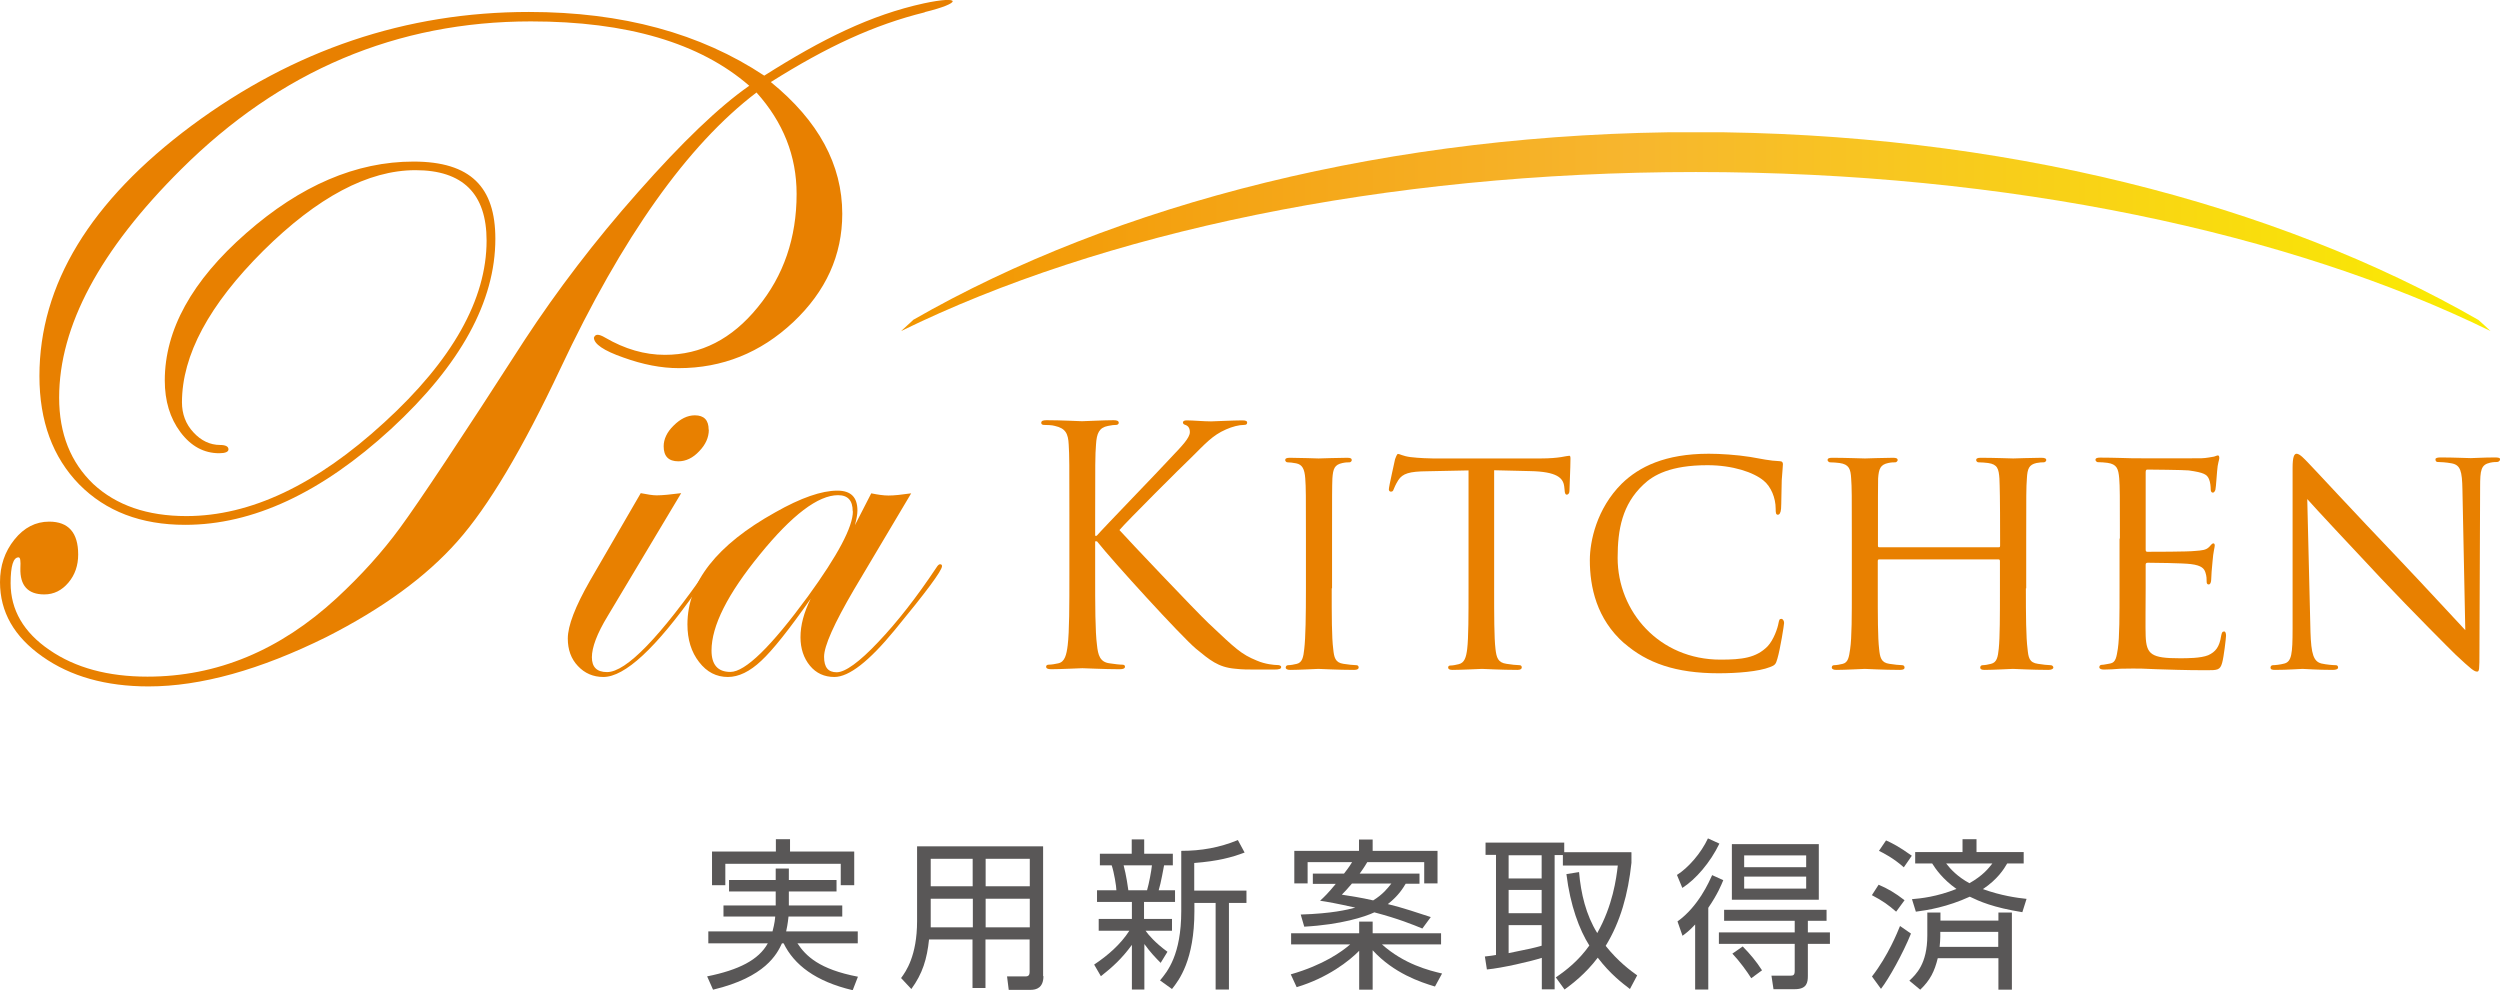
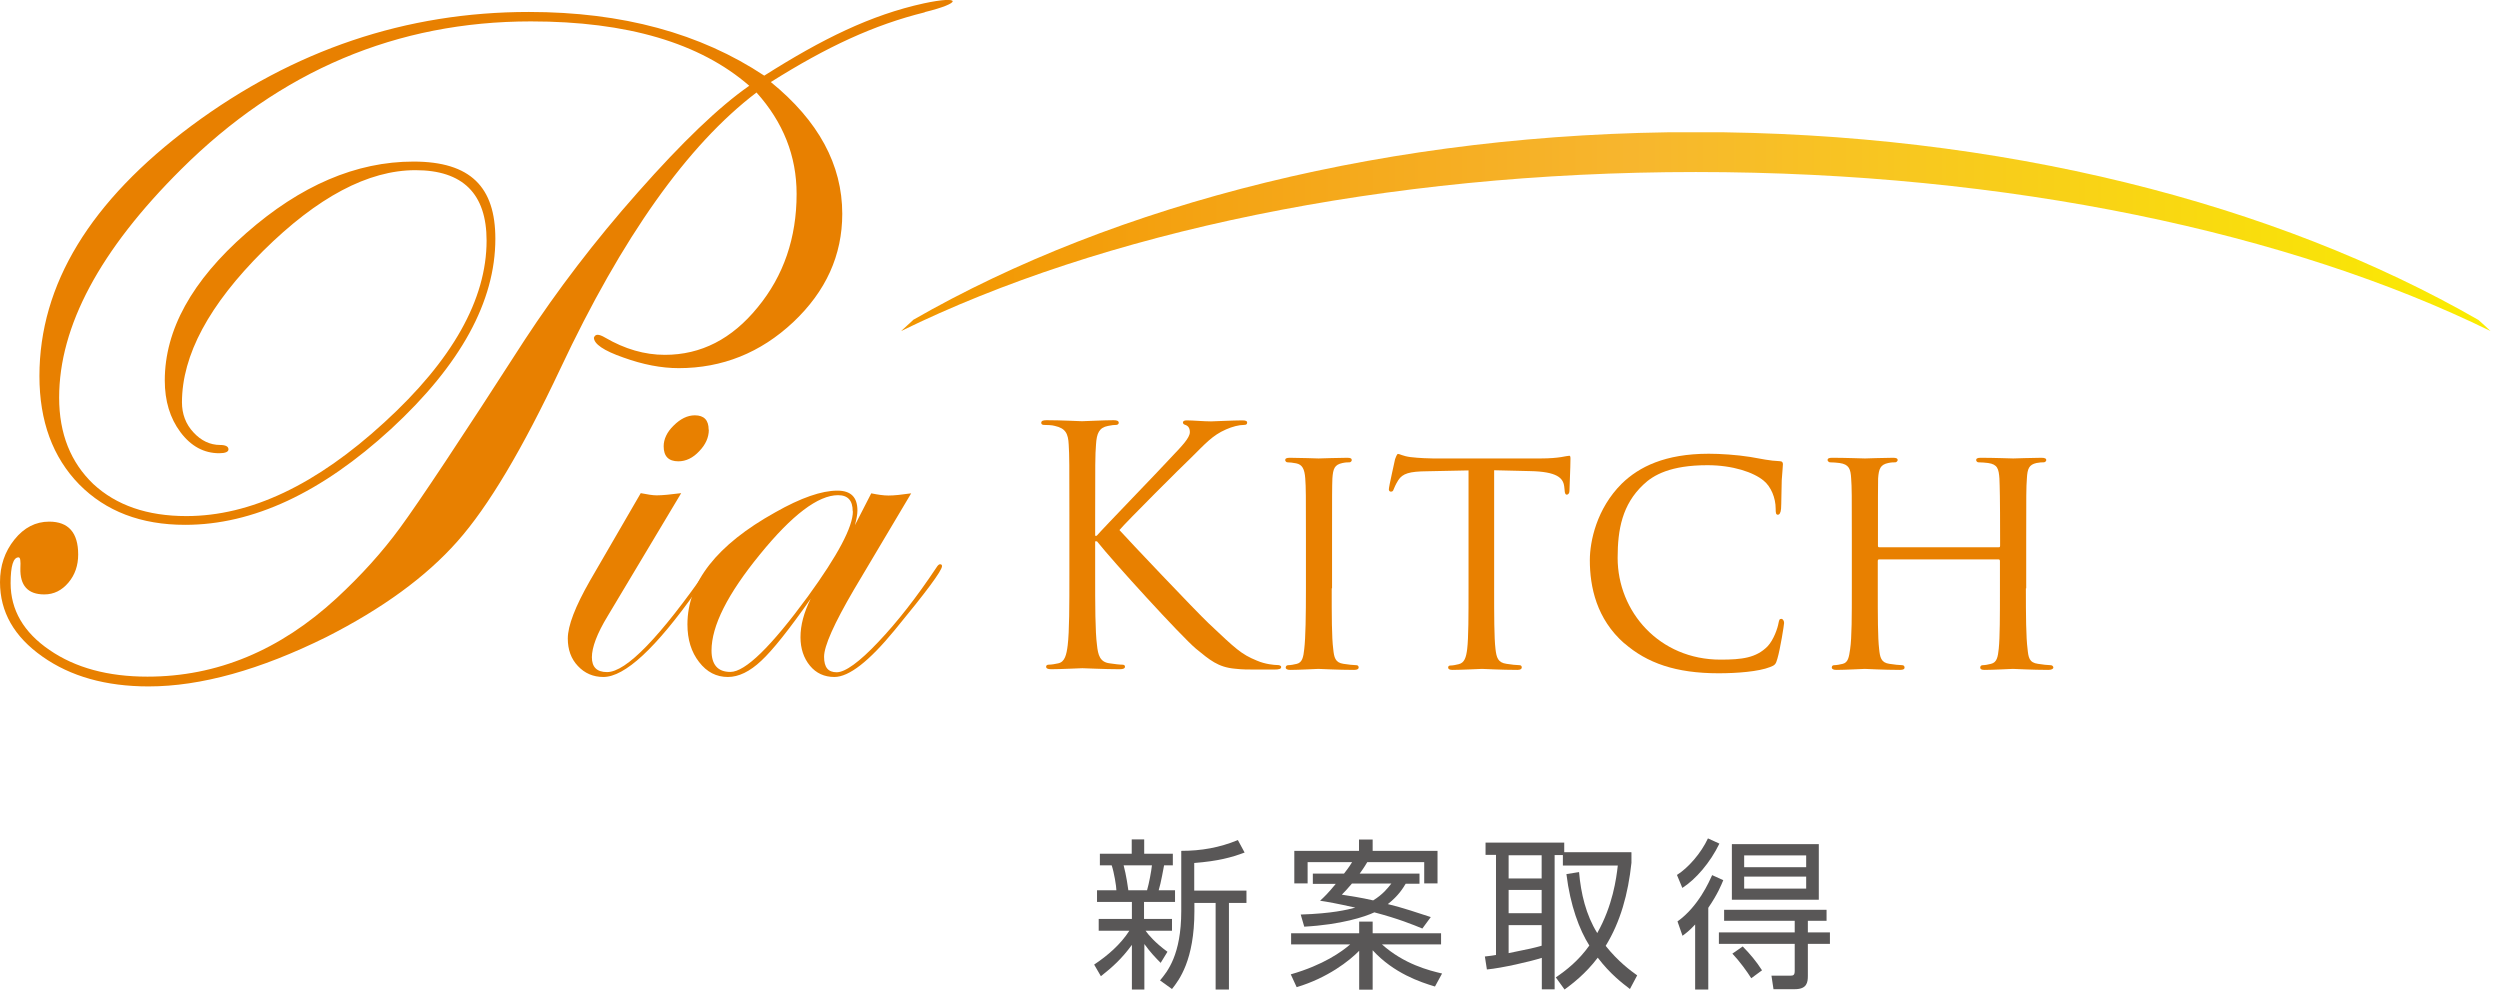
<svg xmlns="http://www.w3.org/2000/svg" id="_レイヤー_2" data-name="レイヤー 2" viewBox="0 0 148.38 58.77">
  <defs>
    <style>
      .cls-1 {
        clip-path: url(#clippath);
      }

      .cls-2 {
        fill: none;
      }

      .cls-2, .cls-3, .cls-4, .cls-5 {
        stroke-width: 0px;
      }

      .cls-3 {
        fill: url(#linear-gradient);
      }

      .cls-4 {
        fill: #595757;
      }

      .cls-5 {
        fill: #e88000;
      }
    </style>
    <clipPath id="clippath">
      <path id="SVGID" class="cls-2" d="M54.19,19c-.23.22-.48.43-.71.65,11.85-5.81,28.59-9.44,47.17-9.44s35.32,3.63,47.17,9.44c-.23-.22-.47-.44-.72-.66-11.98-6.89-28.36-11.15-46.45-11.15s-34.47,4.26-46.46,11.15" />
    </clipPath>
    <linearGradient id="linear-gradient" x1="-1008.21" y1="405.91" x2="-1007.09" y2="405.91" gradientTransform="translate(85600.42 34455.12) scale(84.85 -84.85)" gradientUnits="userSpaceOnUse">
      <stop offset="0" stop-color="#f29600" />
      <stop offset=".45" stop-color="#f7b62e" />
      <stop offset="1" stop-color="#faed00" />
    </linearGradient>
  </defs>
  <g id="design">
    <g>
      <g>
        <g class="cls-1">
          <rect class="cls-3" x="53.48" y="7.85" width="94.34" height="11.8" />
        </g>
        <path class="cls-5" d="M54.89.73c-3.03.75-5.82,2.05-9.14,4.14,2.83,2.3,4.24,4.91,4.24,7.82,0,2.46-.97,4.6-2.91,6.43-1.94,1.82-4.21,2.73-6.8,2.73-1.02,0-2.12-.21-3.28-.63-1.18-.41-1.75-.81-1.75-1.18.04-.11.11-.17.22-.17.1,0,.25.05.45.17,1.17.68,2.34,1.02,3.54,1.02,2.15,0,3.98-.94,5.51-2.82,1.54-1.87,2.31-4.12,2.31-6.73,0-2.25-.79-4.25-2.38-6.02-4.09,3.11-7.97,8.58-11.65,16.41-2.23,4.73-4.26,8.16-6.11,10.24-1.85,2.09-4.44,3.98-7.77,5.67-3.94,1.95-7.46,2.93-10.55,2.93-2.53,0-4.63-.59-6.3-1.77-1.68-1.18-2.52-2.65-2.52-4.42,0-.97.28-1.81.86-2.53.57-.71,1.26-1.06,2.06-1.06,1.14,0,1.72.65,1.72,1.95,0,.65-.19,1.21-.58,1.67-.39.46-.86.7-1.43.7-.98,0-1.45-.53-1.42-1.56.02-.43,0-.64-.11-.64-.31,0-.47.51-.47,1.53,0,1.59.77,2.92,2.31,3.97,1.54,1.06,3.48,1.58,5.81,1.58,4.13,0,7.87-1.56,11.23-4.66,1.47-1.36,2.72-2.75,3.76-4.17,1.13-1.54,3.6-5.25,7.41-11.17,1.91-2.91,4.14-5.85,6.73-8.77,2.59-2.93,4.78-5.04,6.59-6.3-2.93-2.55-7.26-3.82-12.96-3.82-7.95,0-14.87,2.92-20.76,8.78-4.82,4.79-7.24,9.31-7.24,13.55,0,2.15.69,3.85,2.03,5.13,1.36,1.26,3.2,1.9,5.52,1.9,3.8,0,7.71-1.85,11.75-5.56,4.04-3.69,6.07-7.3,6.07-10.79,0-2.78-1.41-4.18-4.22-4.18s-5.82,1.6-9.04,4.79c-3.21,3.2-4.82,6.19-4.82,8.99,0,.68.22,1.29.68,1.78.45.49.98.75,1.59.75.32,0,.49.09.49.26,0,.15-.19.23-.55.23-.9,0-1.67-.41-2.3-1.25-.62-.83-.93-1.85-.93-3.07,0-2.99,1.6-5.91,4.83-8.74,3.22-2.83,6.53-4.25,9.93-4.25s4.86,1.52,4.86,4.58c0,3.72-2.06,7.48-6.19,11.29-4.13,3.79-8.2,5.69-12.22,5.69-2.62,0-4.71-.8-6.29-2.4-1.57-1.61-2.36-3.75-2.36-6.43,0-5.44,3.02-10.39,9.04-14.87C17.44,2.96,24.1.71,31.39.71c5.55,0,10.19,1.27,13.97,3.78,3.44-2.18,6.32-3.6,9.47-4.29,2.24-.48,2.31-.03.05.52" />
        <path class="cls-5" d="M42.35,33.6s-.08.13-.19.31l-.83,1.16c-2.41,3.41-4.25,5.11-5.52,5.11-.6,0-1.11-.22-1.51-.65-.41-.43-.6-.98-.6-1.63,0-.76.44-1.9,1.32-3.44l3.01-5.19c.4.08.72.13.94.13.35,0,.84-.05,1.46-.13l-4.36,7.29c-.64,1.05-.94,1.87-.94,2.45s.29.88.9.88c1.14,0,3.14-2.07,6.02-6.21.06-.13.14-.19.2-.19.08,0,.11.03.11.12M42.07,25.51c0,.45-.19.88-.57,1.27-.37.4-.79.6-1.24.6-.58,0-.87-.3-.87-.89,0-.42.19-.84.59-1.23.4-.4.82-.61,1.26-.61.55,0,.82.29.82.85" />
        <path class="cls-5" d="M55.91,33.6c0,.27-.94,1.53-2.81,3.8-1.52,1.85-2.71,2.78-3.58,2.78-.59,0-1.08-.22-1.45-.67-.37-.45-.56-1.02-.56-1.69,0-.71.2-1.47.61-2.29-1.28,1.83-2.26,3.06-2.94,3.69-.68.64-1.34.96-1.98.96-.68,0-1.25-.29-1.71-.89-.46-.59-.69-1.33-.69-2.23,0-2.5,1.74-4.72,5.21-6.65,1.53-.87,2.76-1.29,3.69-1.29.8,0,1.19.39,1.19,1.18,0,.21-.05.51-.15.87l.97-1.89c.39.08.73.13,1.02.13.35,0,.79-.05,1.35-.13l-3.4,5.72c-1.18,2.02-1.77,3.34-1.77,3.98s.25.92.75.92,1.34-.6,2.47-1.8c1.13-1.19,2.28-2.66,3.45-4.42.08-.13.15-.19.21-.19.08,0,.12.03.12.12M50.61,30.35c0-.64-.28-.96-.87-.96-1.18,0-2.73,1.17-4.64,3.52-1.92,2.35-2.87,4.24-2.87,5.7,0,.84.37,1.27,1.12,1.27.88,0,2.41-1.49,4.6-4.48,1.78-2.45,2.67-4.13,2.67-5.05" />
        <path class="cls-5" d="M63.47,30.63c0-3.06,0-3.61-.04-4.24-.03-.66-.19-.97-.82-1.11-.15-.05-.48-.06-.65-.06-.09,0-.16-.04-.16-.12,0-.12.1-.16.31-.16.86,0,2,.06,2.11.06.18,0,1.29-.06,1.87-.06.21,0,.31.04.31.16,0,.07-.08.12-.15.12-.14,0-.25.01-.49.06-.52.1-.67.43-.71,1.11-.05.63-.05,1.18-.05,4.24v1.17h.09c.32-.38,3.81-3.98,4.5-4.74.54-.57,1.03-1.07,1.03-1.41,0-.23-.09-.36-.24-.42-.1-.03-.17-.07-.17-.15,0-.1.1-.13.23-.13.38,0,.98.06,1.44.06.1,0,1.37-.06,1.85-.06.21,0,.29.04.29.13s-.04.14-.19.14c-.29,0-.69.1-1.07.27-.8.35-1.22.84-2.08,1.69-.49.46-3.83,3.79-4.24,4.28.5.56,4.5,4.78,5.29,5.53,1.62,1.53,1.94,1.84,2.87,2.22.5.22,1.06.26,1.19.26s.25.03.25.12c0,.1-.09.15-.42.15h-.99c-.54,0-.9,0-1.33-.05-1.01-.09-1.5-.52-2.32-1.19-.87-.73-4.95-5.2-5.87-6.37h-.11v1.92c0,1.88,0,3.42.11,4.25.06.57.17,1,.75,1.07.27.04.58.08.75.08.12,0,.16.05.16.12,0,.1-.1.15-.31.15-.94,0-2.06-.06-2.22-.06s-1.27.06-1.85.06c-.21,0-.3-.05-.3-.15,0-.06.04-.12.15-.12.17,0,.4-.04.57-.08.39-.08.49-.51.56-1.07.1-.83.1-2.37.1-4.25v-3.44Z" />
        <path class="cls-5" d="M79.04,34.92c0,1.61,0,2.92.09,3.6.05.49.11.81.61.88.25.04.61.08.77.08.1,0,.13.08.13.14,0,.08-.08.14-.27.14-.94,0-2.04-.06-2.12-.06-.09,0-1.16.06-1.67.06-.18,0-.27-.05-.27-.14,0-.06.04-.14.14-.14.15,0,.36-.04.52-.08.32-.08.39-.39.44-.88.08-.68.1-1.99.1-3.6v-2.94c0-2.58,0-3.05-.04-3.58-.04-.57-.18-.83-.54-.9-.19-.04-.4-.06-.52-.06-.07,0-.13-.08-.13-.13,0-.1.08-.14.28-.14.55,0,1.61.04,1.7.04.08,0,1.18-.04,1.7-.04.2,0,.27.04.27.14,0,.06-.07.13-.13.13-.11,0-.23,0-.42.04-.47.1-.56.33-.6.92-.02.53-.02,1-.02,3.58v2.94Z" />
        <path class="cls-5" d="M88.68,34.92c0,1.61,0,2.92.08,3.6.06.49.13.81.66.88.23.04.61.08.77.08.11,0,.13.08.13.14,0,.08-.08.14-.26.14-.93,0-2.01-.06-2.1-.06-.08,0-1.25.06-1.75.06-.18,0-.26-.05-.26-.14,0-.06.03-.12.13-.12.15,0,.34-.04.5-.08.34-.08.44-.41.5-.9.08-.68.08-1.99.08-3.6v-7l-2.45.05c-1.06.01-1.46.13-1.72.53-.18.29-.21.4-.27.53-.04.13-.09.15-.17.15-.04,0-.12-.03-.12-.13,0-.18.35-1.67.37-1.8.03-.1.12-.31.17-.31.11,0,.28.13.75.19.49.06,1.14.08,1.33.08h6.39c.56,0,.95-.04,1.21-.08.25-.04.41-.08.49-.08.07,0,.07.09.07.19,0,.5-.06,1.7-.06,1.9,0,.14-.08.22-.16.22-.07,0-.12-.06-.13-.3l-.02-.18c-.06-.51-.42-.89-2.04-.92l-2.12-.05v7Z" />
        <path class="cls-5" d="M96.41,38.19c-1.65-1.45-2.05-3.35-2.05-4.94,0-1.12.4-3.06,1.9-4.55,1.02-.99,2.56-1.77,5.16-1.77.67,0,1.64.06,2.46.19.64.11,1.17.23,1.73.25.17,0,.21.08.21.18,0,.14-.03.34-.07.95-.02.54-.02,1.46-.04,1.69-.02.26-.1.36-.19.36-.12,0-.13-.12-.13-.36,0-.64-.28-1.31-.71-1.66-.6-.5-1.84-.92-3.34-.92-2.18,0-3.21.58-3.81,1.16-1.25,1.18-1.52,2.66-1.52,4.34,0,3.2,2.48,6.04,6.1,6.04,1.28,0,2.12-.1,2.8-.79.36-.38.6-1.08.65-1.39.04-.18.05-.24.17-.24.08,0,.16.11.16.24,0,.11-.23,1.56-.4,2.13-.09.32-.14.38-.43.49-.68.27-1.96.37-3.06.37-2.54,0-4.25-.61-5.59-1.78" />
        <path class="cls-5" d="M120.24,34.92c0,1.61.01,2.92.1,3.6.05.49.09.81.62.88.23.04.61.08.75.08.11,0,.16.08.16.14,0,.08-.11.14-.3.14-.93,0-2-.06-2.1-.06-.08,0-1.17.06-1.68.06-.19,0-.26-.05-.26-.14,0-.06.04-.14.14-.14.15,0,.34-.04.5-.08.35-.08.41-.41.46-.9.07-.68.07-1.94.07-3.54v-1.66c0-.08-.04-.1-.09-.1h-7.07c-.06,0-.09.02-.09.1v1.66c0,1.61,0,2.88.08,3.56.05.49.11.81.61.88.25.04.62.08.77.08.09,0,.13.08.13.14,0,.08-.06.14-.27.14-.94,0-2.01-.06-2.09-.06-.09,0-1.17.06-1.69.06-.17,0-.27-.05-.27-.14,0-.06.03-.14.13-.14.15,0,.36-.04.52-.08.32-.08.37-.39.44-.88.1-.68.1-1.99.1-3.6v-2.94c0-2.58,0-3.05-.04-3.58-.03-.57-.13-.84-.69-.92-.13-.02-.42-.04-.57-.04-.06,0-.14-.08-.14-.13,0-.1.08-.14.27-.14.78,0,1.85.04,1.95.04.07,0,1.15-.04,1.67-.04.19,0,.27.04.27.14,0,.06-.08.13-.14.13-.11,0-.23,0-.42.04-.46.1-.56.33-.6.92-.01.53-.01,1.04-.01,3.62v.36c0,.1.03.1.09.1h7.07c.06,0,.09,0,.09-.1v-.36c0-2.58-.02-3.09-.04-3.62-.04-.57-.11-.84-.67-.92-.14-.02-.42-.04-.58-.04-.07,0-.13-.08-.13-.13,0-.1.08-.14.27-.14.76,0,1.85.04,1.93.04.09,0,1.17-.04,1.67-.04.2,0,.29.04.29.14,0,.06-.07.13-.15.13-.12,0-.21,0-.43.04-.44.1-.54.33-.57.92-.04.53-.04,1-.04,3.58v2.94Z" />
-         <path class="cls-5" d="M125.82,31.97c0-2.58,0-3.05-.04-3.58-.05-.57-.14-.84-.7-.92-.13-.02-.42-.04-.58-.04-.05,0-.13-.08-.13-.13,0-.1.08-.14.27-.14.76,0,1.86.04,1.96.04.12,0,3.66.01,4.04,0,.33-.01.63-.08.77-.1.08-.02.16-.07.23-.07.06,0,.08.07.08.16,0,.11-.1.3-.13.78-.02.15-.06.9-.1,1.09-.02.08-.08.18-.15.18-.09,0-.13-.08-.13-.21s-.02-.4-.1-.59c-.12-.28-.29-.39-1.21-.52-.29-.03-2.26-.05-2.45-.05-.08,0-.1.05-.1.18v4.53c0,.11,0,.17.1.17.21,0,2.45,0,2.83-.05.41-.03.65-.05.83-.23.11-.12.19-.22.25-.22s.09.04.09.13c0,.1-.09.38-.13.93-.04.33-.08.95-.08,1.07,0,.14-.04.31-.15.31-.08,0-.12-.06-.12-.15,0-.17,0-.34-.07-.55-.07-.23-.21-.43-.87-.51-.46-.06-2.27-.08-2.56-.08-.1,0-.12.06-.12.11v1.39c0,.57-.02,2.5,0,2.84.04,1.11.34,1.33,2.02,1.33.44,0,1.25,0,1.69-.18.44-.2.67-.49.77-1.15.04-.2.07-.26.18-.26.09,0,.11.14.11.26,0,.12-.13,1.25-.23,1.6-.12.44-.29.44-.94.44-1.28,0-2.26-.04-2.95-.06-.71-.04-1.15-.04-1.41-.04-.04,0-.37,0-.73.01-.33.03-.71.05-.99.05-.17,0-.27-.05-.27-.14,0-.06.04-.14.14-.14.15,0,.36-.06.51-.08.33-.06.37-.39.45-.88.1-.68.1-1.99.1-3.6v-2.94Z" />
-         <path class="cls-5" d="M137.13,37.48c.04,1.36.19,1.78.65,1.9.31.07.7.1.85.1.09,0,.14.05.14.14,0,.09-.12.14-.31.14-.96,0-1.64-.06-1.8-.06s-.86.06-1.63.06c-.17,0-.27-.02-.27-.14,0-.08.06-.14.14-.14.13,0,.44-.03.69-.1.42-.12.48-.57.48-2.07v-9.54c0-.67.1-.84.24-.84.19,0,.48.33.65.5.28.28,2.73,2.94,5.35,5.68,1.68,1.77,3.49,3.74,4.01,4.29l-.17-8.35c-.02-1.08-.11-1.45-.64-1.55-.31-.06-.69-.08-.82-.08-.12,0-.14-.09-.14-.16,0-.09.14-.11.32-.11.77,0,1.58.04,1.78.04s.75-.04,1.44-.04c.17,0,.3.02.3.11,0,.06-.08.16-.18.16-.08,0-.22,0-.41.04-.55.12-.6.44-.6,1.45l-.04,9.75c0,1.1-.01,1.2-.14,1.2-.17,0-.34-.13-1.29-1.02-.17-.16-2.61-2.6-4.4-4.5-1.97-2.1-3.87-4.13-4.39-4.72l.19,7.85Z" />
      </g>
      <g>
-         <path class="cls-4" d="M43.27,52.91v-.68h2.77v-.68h.78v.68h2.83v.68h-2.83v.83h3.17v.66h-3.19c-.05.47-.1.69-.14.88h4.25v.71h-3.58c.5.75,1.29,1.54,3.59,1.98l-.31.8c-2.21-.52-3.48-1.51-4.1-2.78h-.1c-.29.63-.98,2.01-4.09,2.75l-.35-.79c1.88-.38,3.06-.98,3.6-1.96h-3.53v-.71h3.81c.13-.49.15-.75.16-.88h-3.07v-.66h3.1v-.83h-2.77ZM46.89,49.81v.73h3.81v2h-.8v-1.27h-6.85v1.27h-.79v-2h3.79v-.73h.85Z" />
-         <path class="cls-4" d="M61.93,57.93c0,.7-.42.82-.76.82h-1.3l-.1-.8h1.12c.16,0,.22-.1.22-.25v-1.94h-2.62v2.88h-.77v-2.88h-2.58c-.12,1.15-.38,2.02-1.05,2.94l-.61-.65c.28-.38.95-1.31.95-3.38v-4.44h7.48v7.71ZM57.73,53.34h-2.49v1.2c0,.12,0,.15,0,.5h2.5v-1.7ZM57.73,50.97h-2.49v1.63h2.49v-1.63ZM61.12,50.97h-2.62v1.63h2.62v-1.63ZM61.12,53.34h-2.62v1.7h2.62v-1.7Z" />
        <path class="cls-4" d="M68.9,57.16c-.31-.31-.62-.63-.98-1.13v2.7h-.74v-2.65c-.59.81-1.15,1.32-1.84,1.86l-.4-.69c.81-.54,1.57-1.2,2.09-2.01h-1.82v-.7h1.97v-1.01h-2.07v-.69h1.15c0-.22-.14-1.08-.28-1.48h-.7v-.69h1.89v-.85h.74v.85h1.7v.69h-.52c-.03.14-.18,1.03-.32,1.48h.97v.69h-1.84v1.01h1.66v.7h-1.57c.16.23.55.7,1.3,1.25l-.41.67ZM68.08,52.84c.12-.42.25-1.11.29-1.48h-1.68c.15.55.27,1.38.28,1.48h1.12ZM70.89,52.86h3.09v.73h-1.04v5.14h-.79v-5.14h-1.26v.49c0,2.91-.91,4.09-1.33,4.62l-.71-.51c.44-.53,1.26-1.51,1.26-4.12v-3.57c1.18,0,2.27-.19,3.36-.64l.4.74c-.77.29-1.58.51-2.99.62v1.64Z" />
        <path class="cls-4" d="M85.16,58.55c-.86-.26-2.43-.78-3.69-2.15v2.34h-.8v-2.31c-.57.59-1.87,1.61-3.71,2.16l-.35-.76c1.95-.56,3.03-1.35,3.53-1.78h-3.51v-.66h4.04v-.69h.8v.69h4.06v.66h-3.51c1.32,1.18,2.8,1.55,3.57,1.73l-.42.77ZM84.25,51.84v.61h-.82c-.15.25-.42.71-1.06,1.21.85.2,1.87.55,2.55.77l-.5.68c-.56-.23-1.41-.58-2.85-.96-.55.26-1.97.73-4.16.85l-.21-.72c1.86-.06,2.74-.28,3.24-.41-1.06-.24-1.68-.35-2.09-.41.27-.25.46-.43.93-1h-1.36v-.61h1.85c.3-.38.42-.58.48-.68h-2.64v1.26h-.79v-1.93h3.84v-.67h.81v.67h3.85v1.93h-.79v-1.26h-3.38c-.08.13-.18.31-.45.68h3.55ZM80.24,52.44c-.28.33-.41.47-.6.66.55.09,1.13.17,1.86.34.57-.35.86-.72,1.08-1h-2.34Z" />
        <path class="cls-4" d="M96.83,50.6v.61c-.2,1.86-.65,3.49-1.53,4.93.75.94,1.49,1.48,1.87,1.75l-.43.81c-.47-.36-1.18-.9-1.91-1.86-.74.98-1.55,1.58-1.97,1.89l-.52-.72c.62-.42,1.35-.99,1.99-1.89-.59-.94-1.13-2.36-1.36-4.24l.75-.12c.11,1.28.41,2.54,1.08,3.62.92-1.64,1.13-3.22,1.22-4.01h-3.26v-.62h-.49v7.97h-.76v-1.87c-.61.2-2.37.61-3.26.69l-.12-.77c.33-.04.46-.05.66-.09v-5.94h-.62v-.73h4.67v.57h3.98ZM91.5,50.76h-1.96v1.38h1.96v-1.38ZM91.5,52.82h-1.96v1.38h1.96v-1.38ZM89.54,56.57c1.33-.27,1.47-.3,1.96-.44v-1.22h-1.96v1.66Z" />
        <path class="cls-4" d="M102.05,50.07c-.54,1.12-1.4,2.12-2.2,2.63l-.32-.77c.67-.42,1.43-1.29,1.84-2.17l.68.31ZM99.56,54.69c1.25-.89,1.89-2.38,2.06-2.75l.66.3c-.12.29-.33.82-.89,1.64v4.85h-.78v-3.86c-.35.38-.56.53-.75.67l-.3-.86ZM108.4,54.65h-1.1v.69h1.31v.68h-1.31v1.9c0,.38-.05.79-.77.79h-1.27l-.12-.8h1.1c.21,0,.28-.04.28-.29v-1.6h-4.5v-.68h4.5v-.69h-4.19v-.65h6.08v.65ZM107.95,53.4h-5.16v-3.3h5.16v3.3ZM103.43,56.17c.45.46.81.89,1.15,1.42l-.64.47c-.23-.37-.69-1.01-1.12-1.46l.62-.43ZM107.2,50.77h-3.68v.7h3.68v-.7ZM107.2,52.03h-3.68v.71h3.68v-.71Z" />
-         <path class="cls-4" d="M112.54,54.11c-.46-.4-.79-.64-1.44-.98l.4-.62c.54.23.97.48,1.54.92l-.5.68ZM111.11,57.95c.96-1.24,1.51-2.62,1.66-2.99l.65.45c-.48,1.19-1.32,2.69-1.78,3.28l-.54-.74ZM113,51.48c-.62-.55-1.21-.85-1.48-.98l.42-.62c.34.15.78.37,1.53.91l-.47.68ZM113.32,58.21c.4-.38,1.07-.99,1.07-2.69v-1.36h.78v.48h3.44v-.48h.8v4.58h-.8v-1.87h-3.6c-.19.78-.45,1.31-1.04,1.87l-.64-.53ZM113.46,53.37c.56-.05,1.48-.14,2.66-.61-.82-.58-1.24-1.19-1.44-1.51h-1.01v-.68h2.81v-.76h.83v.76h2.8v.68h-.98c-.19.33-.57.94-1.44,1.52,1.08.39,2.02.52,2.59.58l-.25.79c-1.74-.28-2.54-.64-3.12-.92-1.33.61-2.5.8-3.2.89l-.23-.74ZM115.16,55.59c0,.2-.02.4-.04.61h3.48v-.89h-3.44v.29ZM115.51,51.25c.26.34.68.79,1.38,1.17.81-.46,1.14-.89,1.36-1.17h-2.73Z" />
      </g>
    </g>
  </g>
</svg>